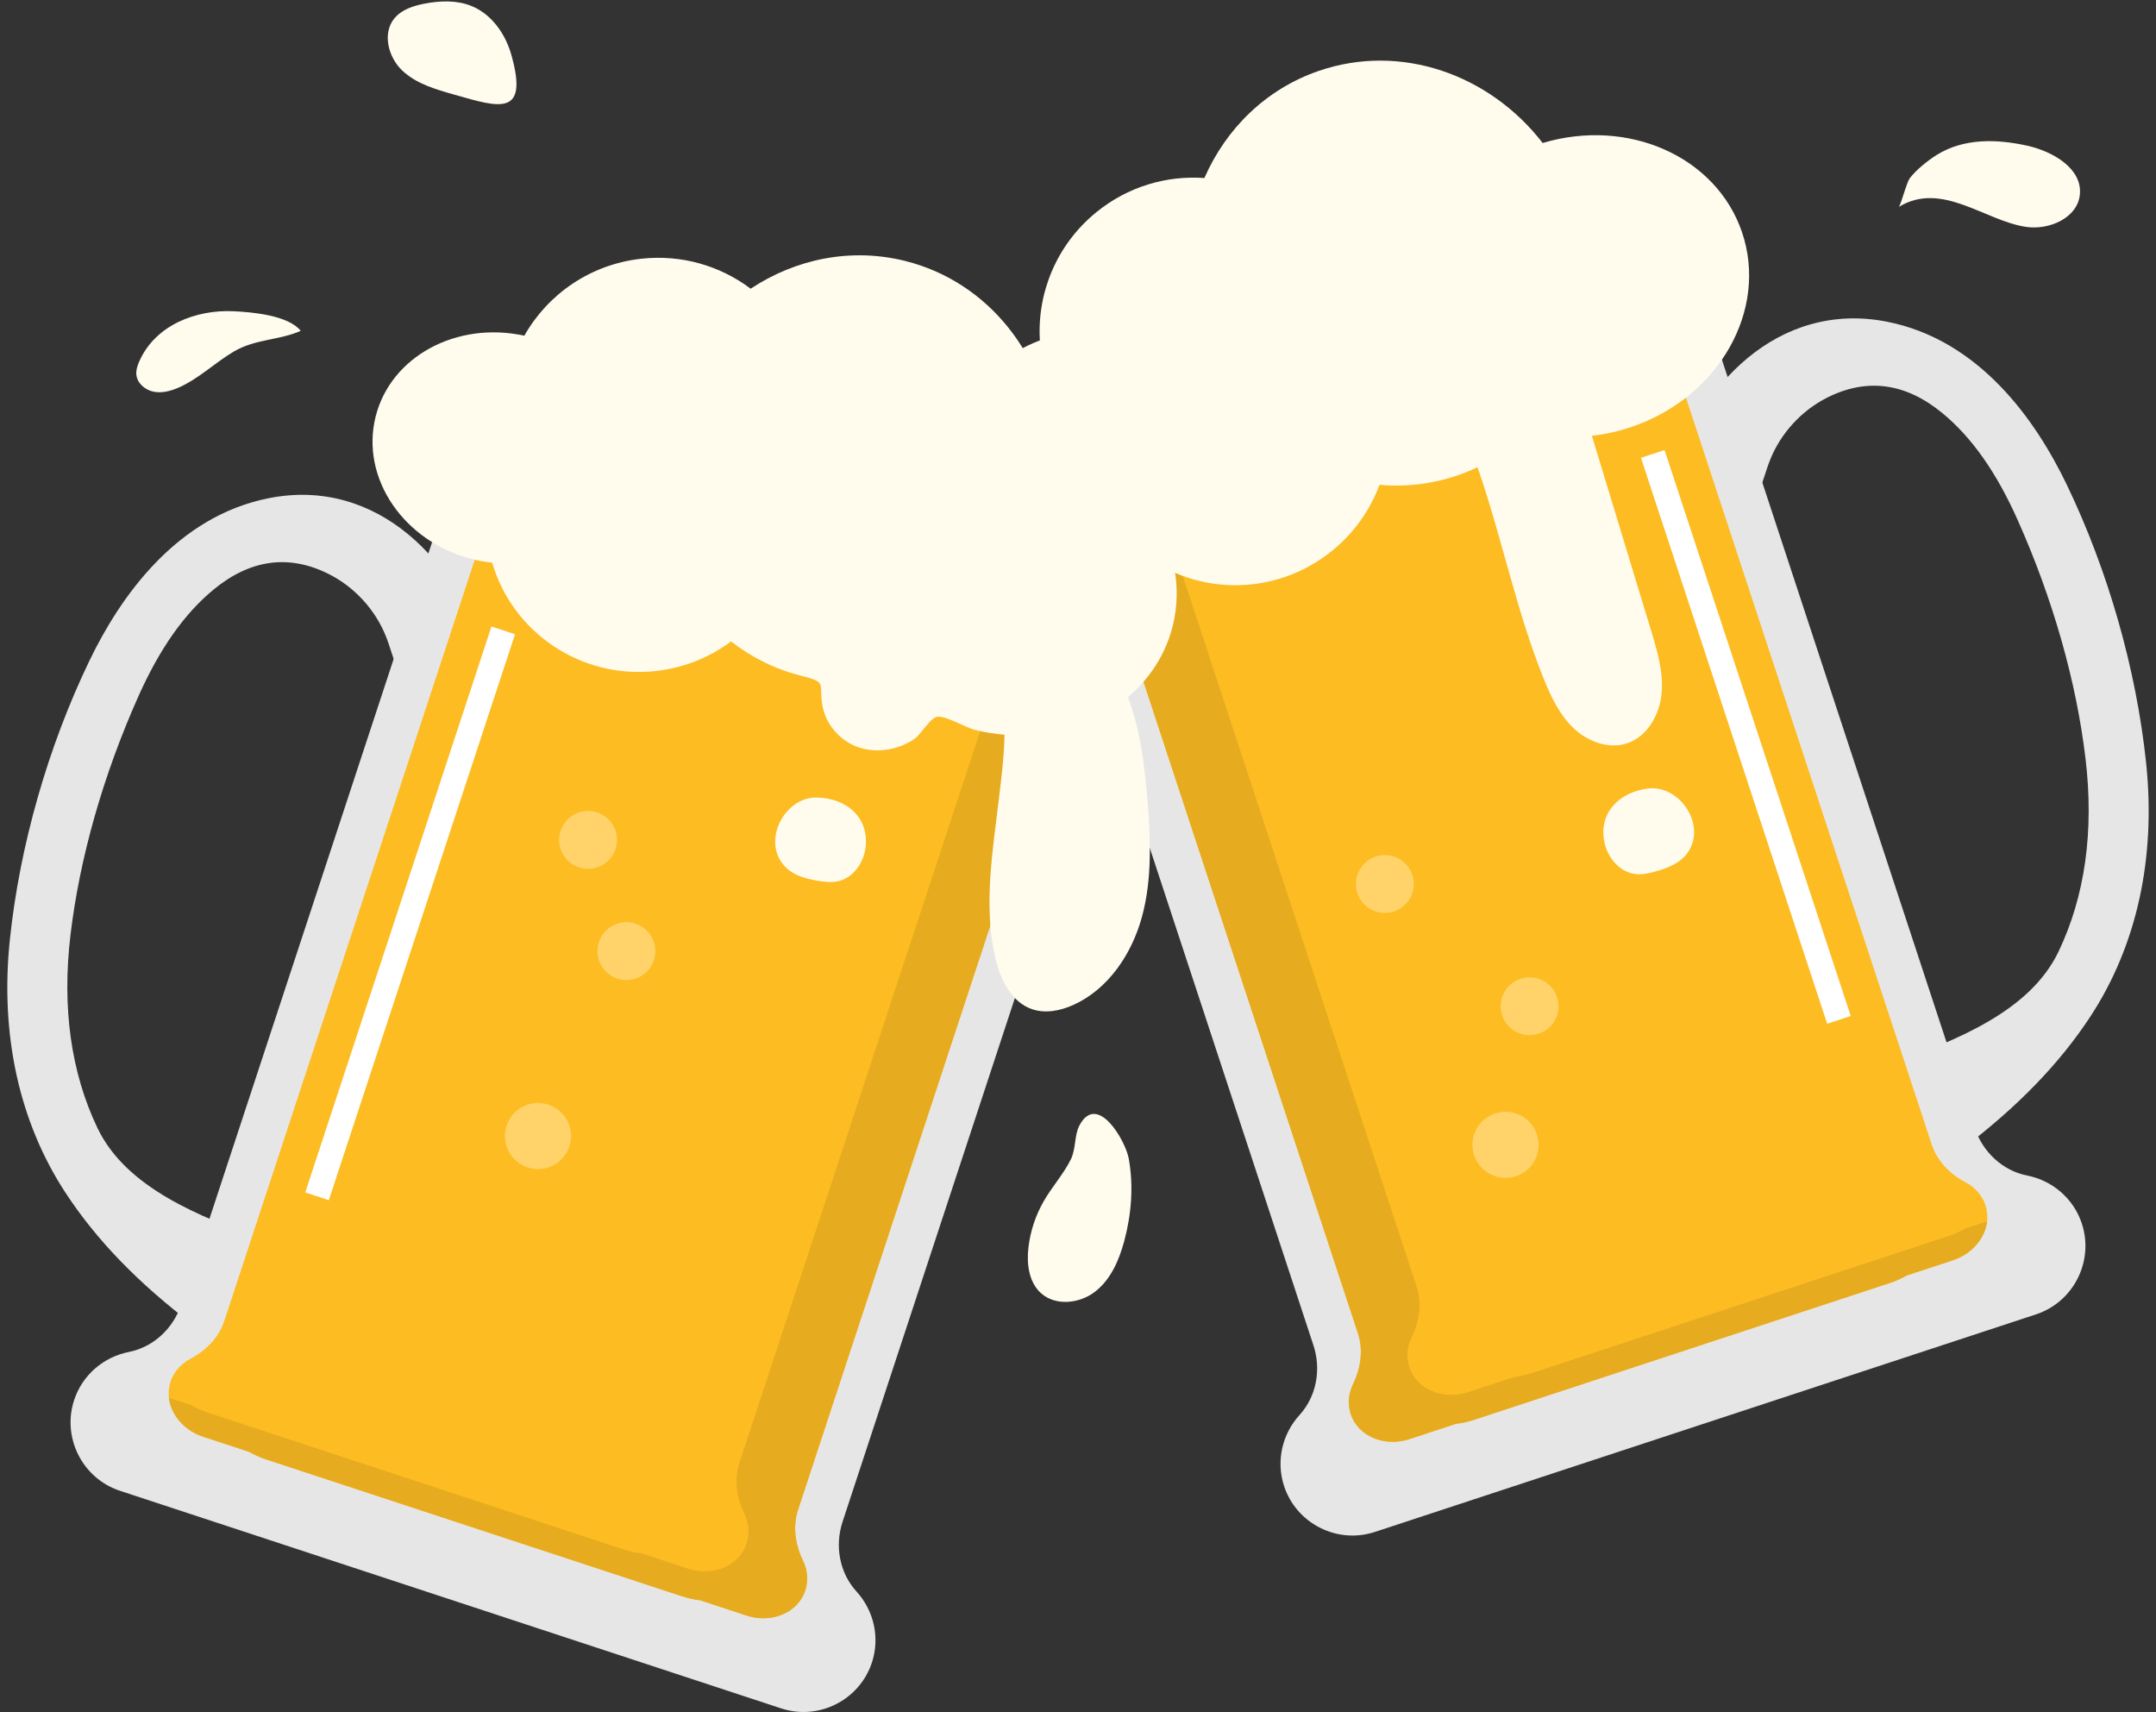
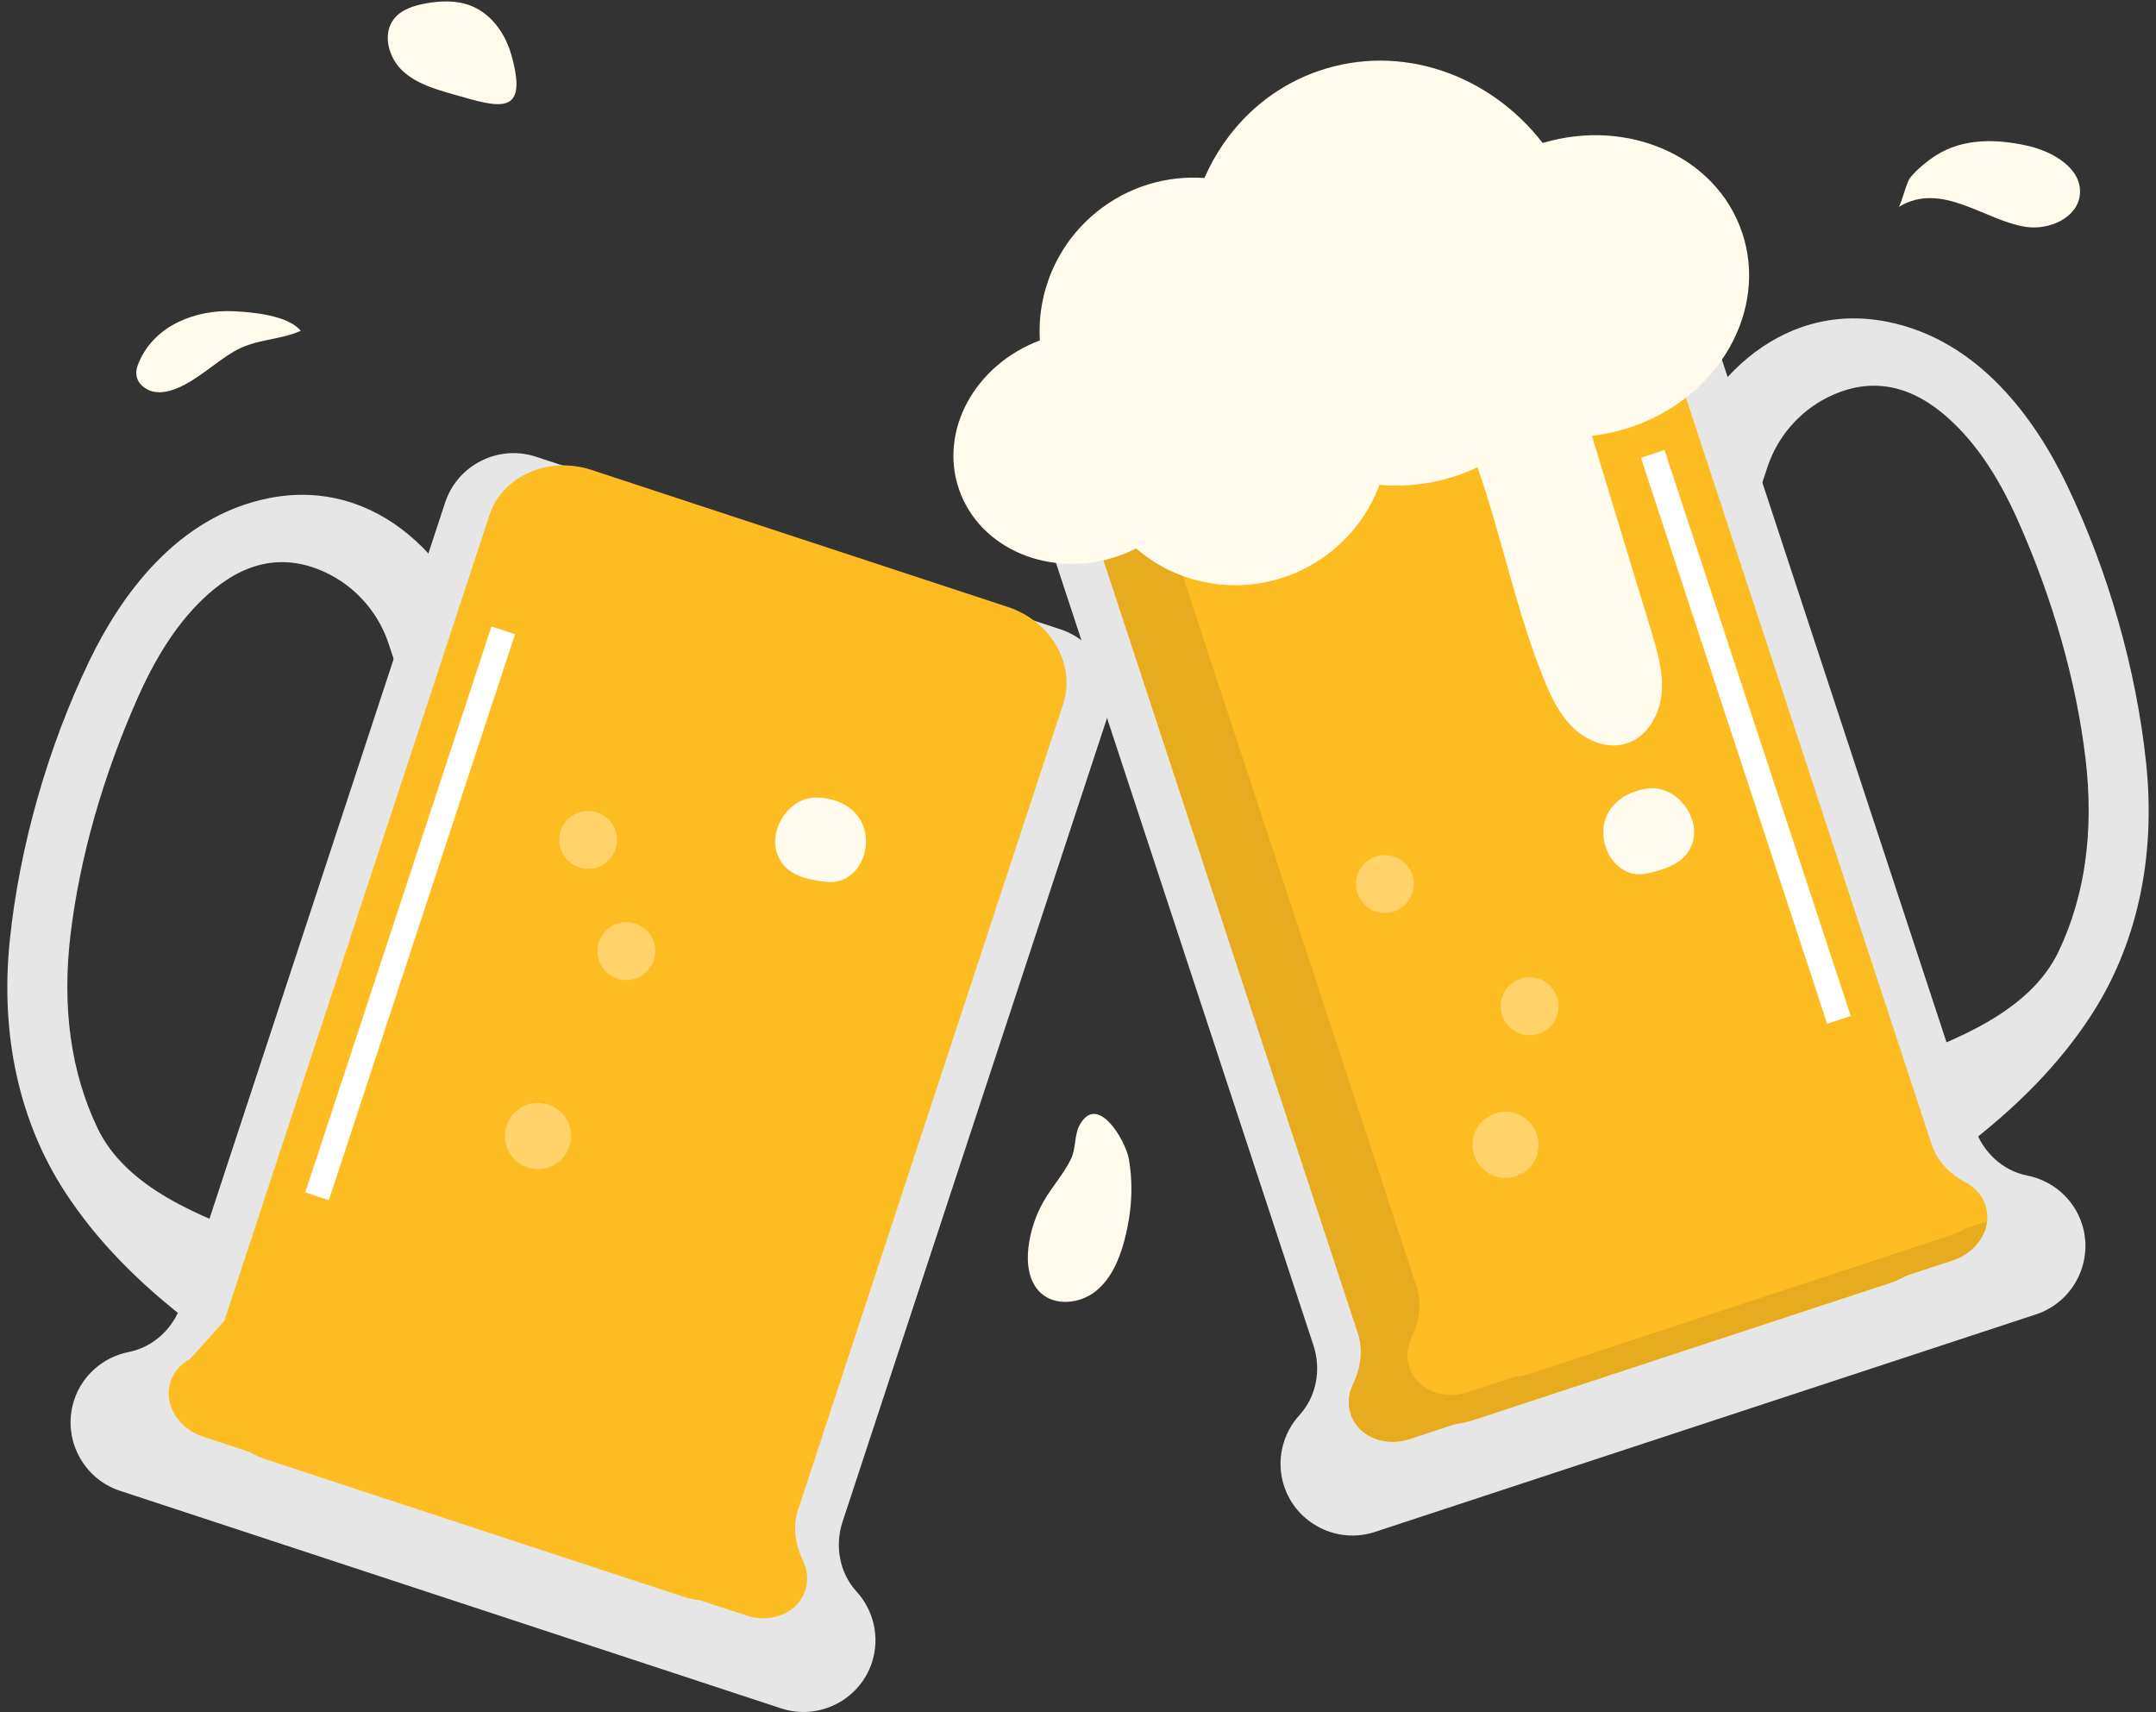
<svg xmlns="http://www.w3.org/2000/svg" height="959.3" preserveAspectRatio="xMidYMid meet" version="1.0" viewBox="-4.1 -0.8 1208.2 959.3" width="1208.2" zoomAndPan="magnify">
  <rect x="-4.1" y="-0.8" width="1208.2" height="959.3" fill="#333333" stroke="none" />
  <defs>
    <clipPath id="a">
      <path d="M 35 253 L 618 253 L 618 958.5 L 35 958.5 Z M 35 253" />
    </clipPath>
  </defs>
  <g>
    <g id="change1_1">
      <path d="M 250.598 52.262 C 240.168 49.289 229.242 46.223 221.363 38.77 C 213.484 31.32 210.008 17.965 216.859 9.559 C 220.898 4.602 227.434 2.48 233.711 1.262 C 242.527 -0.449 251.926 -0.801 260.23 2.605 C 271.488 7.227 279.164 18.258 282.461 29.969 C 292.348 65.055 275.363 59.312 250.598 52.262" fill="#fffbed" />
    </g>
    <g id="change1_2">
      <path d="M 580.781 672.301 C 576.23 680.223 573.301 689.074 572.23 698.148 C 571.156 707.227 572.367 717.434 579.07 723.648 C 587.211 731.199 600.918 729.758 609.668 722.914 C 618.418 716.074 623.062 705.246 625.941 694.52 C 629.961 679.543 631.195 663.703 628.445 648.441 C 626.621 638.316 610.832 611.066 600.812 629.801 C 597.891 635.266 598.93 642.977 595.922 648.969 C 591.77 657.25 585.391 664.273 580.781 672.301" fill="#fffbed" />
    </g>
    <g id="change1_3">
      <path d="M 1063.25 106.215 C 1064.27 103.098 1065.328 100.102 1066.172 98.996 C 1069.738 94.363 1076.211 89.141 1081.199 86.027 C 1096.441 76.508 1115.059 77.047 1132.129 80.887 C 1146.461 84.109 1162.988 93.746 1161.422 108.359 C 1160.039 121.312 1144.34 128.199 1131.441 126.359 C 1108.25 123.051 1084.059 100.367 1059.898 115.18 C 1060.578 114.758 1061.891 110.375 1063.25 106.215" fill="#fffbed" />
    </g>
    <g id="change1_4">
      <path d="M 73.867 201.891 C 72.863 204.199 72.066 206.688 72.32 209.188 C 72.797 213.922 77.098 217.629 81.746 218.633 C 86.395 219.637 91.254 218.41 95.629 216.539 C 107.129 211.617 116.246 202.461 127.027 196.121 C 139.004 189.082 152.734 189.855 164.43 184.574 C 157.336 175.871 137.566 174.121 126.906 173.605 C 105.781 172.578 82.82 181.297 73.867 201.891" fill="#fffbed" />
    </g>
    <g id="change2_1">
      <path d="M 974.68 284.789 C 976.805 282.047 978.508 278.918 979.875 275.73 C 982.609 269.34 984.223 262.52 986.836 256.074 C 992.918 241.066 1004.559 228.383 1018.988 221.039 C 1042.621 209.016 1065 213.145 1085.051 229.621 C 1104.32 245.441 1117.691 267.598 1127.73 290.113 C 1146.379 331.922 1160.41 378.605 1165.828 424.027 C 1170.23 460.945 1166.789 499.008 1150.641 532.871 C 1133.41 568.98 1088.371 584.508 1053.441 597.68 C 1043.988 601.246 1033.469 605.867 1030.129 615.398 C 1028.781 619.242 1028.82 623.449 1029.441 627.477 C 1031.75 642.375 1041.82 654.09 1054.969 660.77 C 1062.891 664.797 1065.441 662.621 1072.68 657.719 C 1080.059 652.73 1087.328 647.574 1094.441 642.203 C 1122.07 621.309 1147.441 596.961 1166.461 567.836 C 1193.828 525.93 1202.488 476.414 1197.352 427.094 C 1191.84 374.211 1176.02 319.184 1152.922 271.199 C 1132.82 229.453 1100.871 190.07 1053.051 180.672 C 993.055 168.875 947.645 215.586 933.562 269.934 C 929.625 285.145 954.758 298.109 966.914 291.562 C 969.98 289.91 972.543 287.543 974.68 284.789" fill="#e6e6e6" />
    </g>
    <g id="change2_2">
      <path d="M 1046.102 212.812 C 1059.691 212.812 1072.988 218.102 1085.84 228.66 C 1102.66 242.473 1116.73 262.41 1128.871 289.613 C 1148.672 334.02 1161.879 380.449 1167.059 423.883 C 1171.961 464.992 1166.809 501.84 1151.762 533.402 C 1135.09 568.359 1092.68 584.277 1058.602 597.062 L 1053.879 598.84 C 1044.609 602.34 1034.449 606.824 1031.289 615.809 C 1030.172 619.008 1029.969 622.758 1030.672 627.285 C 1032.77 640.906 1041.84 652.707 1055.531 659.664 C 1062.441 663.176 1064.602 661.703 1071.02 657.344 L 1071.98 656.691 C 1079.828 651.387 1086.93 646.32 1093.691 641.211 C 1124.762 617.723 1148.219 593.5 1165.422 567.156 C 1190.969 528.043 1201.578 479.656 1196.121 427.223 C 1190.672 375.02 1174.93 319.801 1151.801 271.734 C 1134.73 236.27 1103.699 191.895 1052.809 181.891 C 993.363 170.188 948.434 217.492 934.766 270.242 C 933.395 275.535 935.91 281.164 941.672 285.68 C 949.332 291.688 960.164 293.785 966.324 290.469 C 969.031 289.012 971.512 286.848 973.699 284.027 C 975.586 281.59 977.281 278.637 978.73 275.238 C 980.16 271.91 981.305 268.375 982.41 264.957 C 983.406 261.871 984.438 258.684 985.684 255.609 C 991.855 240.387 1003.789 227.383 1018.43 219.934 C 1027.762 215.184 1037 212.812 1046.102 212.812 Z M 1061.93 664.098 C 1059.828 664.098 1057.461 663.43 1054.41 661.875 C 1039.988 654.551 1030.449 642.082 1028.211 627.664 C 1027.449 622.727 1027.691 618.578 1028.949 614.984 C 1032.461 604.996 1043.211 600.215 1053 596.52 L 1057.73 594.738 C 1091.391 582.109 1133.281 566.387 1149.52 532.336 C 1164.371 501.203 1169.441 464.816 1164.59 424.176 C 1159.449 380.988 1146.309 334.809 1126.602 290.621 C 1114.629 263.781 1100.781 244.141 1084.27 230.578 C 1063.629 213.633 1041.859 210.797 1019.551 222.145 C 1005.441 229.328 993.934 241.863 987.988 256.539 C 986.773 259.531 985.758 262.676 984.773 265.719 C 983.648 269.191 982.484 272.781 981.016 276.219 C 979.48 279.809 977.676 282.945 975.66 285.551 L 975.656 285.551 C 973.258 288.645 970.516 291.035 967.504 292.656 C 959.43 296.996 947.379 293.312 940.137 287.637 C 933.566 282.48 930.734 275.914 932.363 269.621 C 946.32 215.742 992.344 167.473 1053.289 179.449 C 1105.18 189.656 1136.719 234.684 1154.031 270.66 C 1177.289 318.973 1193.121 374.484 1198.59 426.969 C 1204.109 479.973 1193.359 528.918 1167.512 568.512 C 1150.141 595.098 1126.48 619.527 1095.18 643.191 C 1088.391 648.328 1081.25 653.418 1073.371 658.746 L 1072.422 659.398 C 1068.32 662.184 1065.5 664.098 1061.93 664.098" fill="#e6e6e6" />
    </g>
    <g id="change2_3">
      <path d="M 1102.461 631.105 L 954.645 181.91 C 947.719 160.867 924.836 149.316 903.793 156.238 L 609.785 252.988 C 588.742 259.914 577.188 282.797 584.113 303.84 L 731.934 753.035 C 736.375 766.535 733.699 781.637 724.113 792.133 C 714.605 802.547 710.797 817.672 715.496 831.953 C 722.422 852.996 745.305 864.547 766.348 857.621 L 1136.879 735.691 C 1157.922 728.766 1169.469 705.883 1162.551 684.84 C 1157.852 670.559 1145.801 660.652 1131.969 657.922 C 1118.02 655.168 1106.898 644.605 1102.461 631.105" fill="#e6e6e6" />
    </g>
    <g id="change3_1">
      <path d="M 1078.391 640.473 L 929.836 189.039 C 922.613 167.102 896.891 155.676 872.664 163.645 L 639.23 240.465 C 615.004 248.434 601.09 272.906 608.309 294.844 L 756.863 746.277 C 759.914 755.551 758.574 765.621 754.129 774.82 C 751.246 780.785 750.855 787.695 753.828 794.023 C 759.008 805.035 772.996 809.785 785.746 805.59 L 811.711 797.047 C 815.027 796.66 818.359 795.965 821.672 794.875 L 1055.109 718.059 C 1058.422 716.969 1061.512 715.551 1064.41 713.891 L 1090.371 705.348 C 1103.121 701.152 1111.551 689.02 1109.18 677.086 C 1107.82 670.227 1103.398 664.902 1097.539 661.812 C 1088.5 657.051 1081.441 649.746 1078.391 640.473" fill="#fcbc22" />
    </g>
    <g id="change4_1">
      <path d="M 1097.25 687.613 C 1094.352 689.27 1091.262 690.688 1087.949 691.777 L 854.516 768.594 C 851.203 769.684 847.871 770.379 844.559 770.766 L 818.59 779.312 C 805.844 783.508 791.852 778.754 786.676 767.742 C 783.699 761.414 784.09 754.508 786.973 748.539 C 791.418 739.34 792.758 729.27 789.707 719.996 L 641.152 268.562 C 637.898 258.68 638.969 248.293 643.309 239.121 L 639.23 240.465 C 615.004 248.434 601.09 272.906 608.309 294.844 L 756.863 746.277 C 759.914 755.551 758.574 765.621 754.129 774.82 C 751.246 780.785 750.855 787.695 753.828 794.023 C 759.008 805.035 772.996 809.785 785.746 805.59 L 811.711 797.047 C 815.027 796.66 818.359 795.965 821.672 794.875 L 1055.109 718.059 C 1058.422 716.969 1061.512 715.551 1064.41 713.891 L 1090.371 705.348 C 1100.789 701.922 1108.32 693.191 1109.43 683.605 L 1097.25 687.613" fill="#e6ab1f" />
    </g>
    <g id="change1_5">
      <path d="M 860.395 79.328 C 830.703 40.918 781.031 23.199 735.152 38.848 C 705.367 49.008 682.93 71.289 670.832 98.949 C 649.75 97.438 628 103.668 610.238 118.141 C 587.891 136.355 577.039 163.387 578.629 189.953 C 542.312 203.574 522.051 240.352 533.277 273.273 C 544.75 306.902 584.68 323.715 622.465 310.824 C 626 309.621 629.336 308.133 632.566 306.52 C 663.23 333.109 709.711 334.473 742.551 307.707 C 754.934 297.617 763.773 284.816 768.945 270.891 C 783.352 272.16 798.117 270.551 812.508 265.641 C 816.43 264.305 820.223 262.754 823.879 261.008 C 837.398 299.789 845.539 341.324 860.98 379.547 C 865.059 389.637 869.84 399.781 877.738 407.273 C 885.641 414.762 897.32 419.133 907.66 415.727 C 919.07 411.965 925.949 399.711 927.051 387.746 C 928.152 375.781 924.617 363.93 921.125 352.434 C 910.074 316.082 899.023 279.73 887.977 243.379 C 895.395 242.562 902.887 240.918 910.32 238.383 C 959.289 221.68 986.941 172.809 972.074 129.23 C 957.605 86.805 908.184 65.047 860.395 79.328" fill="#fffbed" />
    </g>
    <g id="change1_6">
      <path d="M 895.121 471.754 C 897.051 480.199 903.773 487.965 912.379 488.969 C 916.273 489.426 920.188 488.516 923.961 487.441 C 930.355 485.617 936.953 483.051 941.043 477.801 C 953.094 462.312 937.352 438.793 919.449 441.035 C 902.922 443.105 891.32 455.102 895.121 471.754" fill="#fffbed" />
    </g>
    <g id="change5_1">
      <path d="M 1033.039 568.504 L 1019.828 572.852 L 915.477 255.73 L 928.688 251.383 L 1033.039 568.504" fill="#fff" />
    </g>
    <g id="change6_1">
      <path d="M 857.199 634.91 C 860.402 644.641 855.109 655.125 845.379 658.324 C 835.648 661.527 825.164 656.234 821.965 646.508 C 818.762 636.773 824.055 626.293 833.785 623.09 C 843.516 619.887 853.996 625.18 857.199 634.91" fill="#ffd369" />
    </g>
    <g id="change6_2">
      <path d="M 787.375 489.477 C 790.18 497.992 785.547 507.164 777.031 509.969 C 768.52 512.77 759.348 508.137 756.547 499.625 C 753.742 491.109 758.375 481.938 766.887 479.137 C 775.402 476.336 784.574 480.965 787.375 489.477" fill="#ffd369" />
    </g>
    <g id="change6_3">
      <path d="M 868.492 557.973 C 871.293 566.488 866.664 575.66 858.148 578.461 C 849.637 581.262 840.465 576.633 837.66 568.117 C 834.859 559.605 839.488 550.434 848.004 547.633 C 856.52 544.828 865.691 549.461 868.492 557.973" fill="#ffd369" />
    </g>
    <g id="change2_4">
      <path d="M 225.32 383.656 C 223.195 380.914 221.492 377.785 220.125 374.598 C 217.391 368.207 215.773 361.387 213.164 354.945 C 207.082 339.934 195.441 327.254 181.008 319.906 C 157.383 307.883 135.004 312.012 114.945 328.488 C 95.68 344.309 82.312 366.465 72.27 388.984 C 53.621 430.789 39.586 477.473 34.172 522.895 C 29.77 559.812 33.211 597.875 49.359 631.738 C 66.586 667.848 111.629 683.371 146.559 696.551 C 156.008 700.113 166.527 704.734 169.875 714.266 C 171.223 718.109 171.18 722.316 170.559 726.344 C 168.254 741.242 158.176 752.961 145.031 759.637 C 137.109 763.664 134.562 761.488 127.32 756.59 C 119.941 751.598 112.668 746.441 105.562 741.07 C 77.926 720.176 52.559 695.828 33.535 666.703 C 6.168 624.801 -2.492 575.281 2.648 525.965 C 8.16 473.078 23.984 418.051 47.082 370.066 C 67.176 328.32 99.125 288.941 146.945 279.539 C 206.941 267.742 252.355 314.453 266.434 368.801 C 270.375 384.012 245.242 396.977 233.082 390.43 C 230.016 388.777 227.457 386.41 225.32 383.656" fill="#e6e6e6" />
    </g>
    <g id="change2_5">
      <path d="M 165.242 278.965 C 159.391 278.965 153.367 279.539 147.184 280.758 C 96.301 290.762 65.273 335.137 48.203 370.602 C 25.062 418.672 9.324 473.891 3.883 526.09 C -1.582 578.523 9.027 626.914 34.574 666.023 C 51.781 692.367 75.246 716.594 106.312 740.078 C 113.059 745.18 120.156 750.242 128.016 755.559 L 128.977 756.211 C 135.398 760.574 137.562 762.039 144.469 758.531 C 158.16 751.574 167.223 739.773 169.332 726.152 C 170.031 721.629 169.824 717.871 168.703 714.676 C 165.547 705.691 155.391 701.207 146.121 697.707 L 141.398 695.934 C 107.324 683.145 64.914 667.227 48.242 632.27 C 33.188 600.711 28.039 563.859 32.941 522.75 C 38.117 479.32 51.324 432.895 71.137 388.48 C 83.266 361.277 97.34 341.34 114.156 327.531 C 135.621 309.895 158.305 306.957 181.57 318.801 C 196.211 326.25 208.145 339.258 214.316 354.477 C 215.559 357.547 216.59 360.734 217.586 363.812 C 218.695 367.234 219.84 370.773 221.27 374.109 C 222.715 377.496 224.41 380.449 226.305 382.898 C 228.484 385.711 230.965 387.879 233.672 389.336 C 239.84 392.656 250.672 390.555 258.332 384.547 C 264.086 380.027 266.602 374.406 265.23 369.113 C 252.988 321.844 215.641 278.965 165.242 278.965 Z M 138.062 762.965 C 134.496 762.965 131.68 761.051 127.582 758.266 L 126.625 757.613 C 118.727 752.273 111.594 747.184 104.816 742.059 C 73.52 718.395 49.863 693.969 32.496 667.379 C 6.637 627.785 -4.113 578.84 1.414 525.836 C 6.883 473.355 22.707 417.844 45.965 369.527 C 63.281 333.551 94.816 288.523 146.707 278.316 C 207.641 266.332 253.676 314.609 267.637 368.488 C 269.266 374.781 266.434 381.348 259.863 386.5 C 252.625 392.18 240.574 395.867 232.492 391.523 C 229.48 389.898 226.738 387.508 224.34 384.418 C 222.316 381.805 220.516 378.668 218.984 375.086 C 217.512 371.645 216.348 368.055 215.227 364.578 C 214.242 361.539 213.227 358.398 212.012 355.41 C 206.066 340.734 194.559 328.195 180.445 321.012 C 158.141 309.664 136.367 312.504 115.73 329.445 C 99.219 343.008 85.375 362.648 73.402 389.488 C 53.691 433.676 40.551 479.859 35.406 523.043 C 30.559 563.684 35.633 600.07 50.48 631.203 C 66.723 665.258 108.613 680.977 142.27 693.609 L 146.996 695.387 C 156.793 699.082 167.535 703.859 171.043 713.855 C 172.309 717.445 172.547 721.594 171.785 726.531 C 169.555 740.953 160.008 753.422 145.594 760.742 C 142.543 762.297 140.172 762.965 138.062 762.965" fill="#e6e6e6" />
    </g>
    <g clip-path="url(#a)" id="change2_6">
      <path d="M 97.535 729.973 L 245.355 280.777 C 252.281 259.734 275.164 248.184 296.207 255.105 L 590.215 351.855 C 611.258 358.781 622.809 381.664 615.887 402.711 L 468.066 851.902 C 463.625 865.402 466.301 880.508 475.883 891 C 485.395 901.414 489.203 916.539 484.504 930.82 C 477.578 951.863 454.695 963.414 433.652 956.488 L 63.121 834.559 C 42.078 827.633 30.527 804.75 37.449 783.707 C 42.148 769.426 54.195 759.52 68.031 756.789 C 81.973 754.035 93.094 743.473 97.535 729.973" fill="#e6e6e6" />
    </g>
    <g id="change3_2">
-       <path d="M 121.609 739.34 L 270.164 287.906 C 277.383 265.969 303.109 254.543 327.336 262.516 L 560.77 339.332 C 584.996 347.305 598.91 371.773 591.691 393.711 L 443.137 845.145 C 440.086 854.418 441.426 864.488 445.871 873.688 C 448.754 879.652 449.145 886.562 446.168 892.891 C 440.992 903.902 427 908.652 414.254 904.461 L 388.285 895.914 C 384.973 895.527 381.641 894.832 378.328 893.742 L 144.895 816.926 C 141.586 815.836 138.488 814.414 135.594 812.758 L 109.625 804.215 C 96.879 800.02 88.445 787.887 90.816 775.953 C 92.18 769.094 96.598 763.77 102.461 760.68 C 111.5 755.922 118.559 748.613 121.609 739.34" fill="#fcbc22" />
+       <path d="M 121.609 739.34 L 270.164 287.906 C 277.383 265.969 303.109 254.543 327.336 262.516 L 560.77 339.332 C 584.996 347.305 598.91 371.773 591.691 393.711 L 443.137 845.145 C 440.086 854.418 441.426 864.488 445.871 873.688 C 448.754 879.652 449.145 886.562 446.168 892.891 C 440.992 903.902 427 908.652 414.254 904.461 L 388.285 895.914 C 384.973 895.527 381.641 894.832 378.328 893.742 L 144.895 816.926 C 141.586 815.836 138.488 814.414 135.594 812.758 L 109.625 804.215 C 96.879 800.02 88.445 787.887 90.816 775.953 C 92.18 769.094 96.598 763.77 102.461 760.68 " fill="#fcbc22" />
    </g>
    <g id="change4_2">
-       <path d="M 102.75 786.48 C 105.645 788.137 108.738 789.555 112.051 790.645 L 345.484 867.465 C 348.793 868.551 352.129 869.246 355.441 869.633 L 381.41 878.18 C 394.156 882.375 408.145 877.621 413.324 866.609 C 416.301 860.281 415.91 853.371 413.027 847.406 C 408.582 838.211 407.242 828.137 410.293 818.863 L 558.848 367.43 C 562.098 357.547 561.031 347.16 556.691 337.988 L 560.77 339.332 C 584.996 347.305 598.91 371.773 591.691 393.711 L 443.137 845.145 C 440.086 854.418 441.426 864.488 445.871 873.688 C 448.754 879.652 449.145 886.562 446.168 892.891 C 440.992 903.902 427 908.652 414.254 904.461 L 388.285 895.914 C 384.973 895.527 381.641 894.832 378.328 893.742 L 144.895 816.926 C 141.586 815.836 138.488 814.414 135.594 812.758 L 109.625 804.215 C 99.211 800.785 91.684 792.059 90.57 782.473 L 102.75 786.48" fill="#e6ab1f" />
-     </g>
+       </g>
    <g id="change1_7">
      <path d="M 480.961 474.008 C 479.949 482.613 474.102 491.051 465.652 492.977 C 461.832 493.848 457.84 493.367 453.977 492.707 C 447.422 491.582 440.586 489.742 435.957 484.961 C 422.309 470.859 435.426 445.781 453.469 446.086 C 470.121 446.363 482.945 457.043 480.961 474.008" fill="#fffbed" />
    </g>
    <g id="change5_2">
      <path d="M 166.953 667.371 L 180.168 671.719 L 284.523 354.598 L 271.312 350.25 L 166.953 667.371" fill="#fff" />
    </g>
    <g id="change6_4">
      <path d="M 279.77 629.965 C 276.57 639.695 281.859 650.18 291.594 653.383 C 301.32 656.586 311.805 651.293 315.008 641.562 C 318.211 631.832 312.918 621.348 303.188 618.145 C 293.457 614.945 282.973 620.238 279.77 629.965" fill="#ffd369" />
    </g>
    <g id="change6_5">
      <path d="M 310.047 464.762 C 307.246 473.277 311.879 482.449 320.391 485.25 C 328.906 488.051 338.078 483.422 340.879 474.906 C 343.68 466.395 339.051 457.219 330.535 454.418 C 322.023 451.617 312.852 456.246 310.047 464.762" fill="#ffd369" />
    </g>
    <g id="change6_6">
      <path d="M 331.508 527.078 C 328.703 535.59 333.336 544.762 341.848 547.566 C 350.363 550.367 359.535 545.734 362.34 537.223 C 365.141 528.711 360.508 519.535 351.996 516.734 C 343.48 513.934 334.309 518.562 331.508 527.078" fill="#ffd369" />
    </g>
    <g id="change1_8">
-       <path d="M 653.066 350.004 C 663.957 306.523 634.277 261.414 586.395 247.453 C 582.324 199.07 550.238 157.219 503.219 145.441 C 472.688 137.797 441.746 144.32 416.566 160.973 C 399.688 148.254 378.039 141.672 355.27 144.18 C 326.609 147.336 302.82 164.141 289.723 187.312 C 251.832 179.027 214.844 198.898 206.395 232.645 C 197.762 267.109 222.156 302.91 260.887 312.609 C 264.508 313.52 268.117 314.082 271.707 314.48 C 283.012 353.461 321.301 379.848 363.41 375.211 C 379.285 373.465 393.664 367.516 405.566 358.633 C 416.977 367.52 430.246 374.191 445 377.887 C 460.66 381.809 454.059 382.324 457.07 395.973 C 459.098 405.176 466.18 413.383 474.777 417.09 C 485.512 421.719 498.551 419.883 508.145 413.402 C 512.039 410.773 516.859 401.867 520.844 400.902 C 525.281 399.828 537.113 406.91 541.93 408.117 C 547.582 409.531 553.223 410.434 558.805 410.898 C 558.637 422.805 557.07 434.871 555.828 445.484 C 552.332 475.402 546.895 505.949 553.5 535.34 C 556.25 547.566 562.383 560.641 574.242 564.691 C 581.77 567.262 590.168 565.57 597.418 562.297 C 617.031 553.441 630.145 533.758 635.824 513 C 641.504 492.242 640.703 470.301 639.016 448.848 C 637.441 428.84 635.004 408.516 628.012 389.82 C 640.125 379.531 649.066 365.969 653.066 350.004" fill="#fffbed" />
-     </g>
+       </g>
  </g>
</svg>